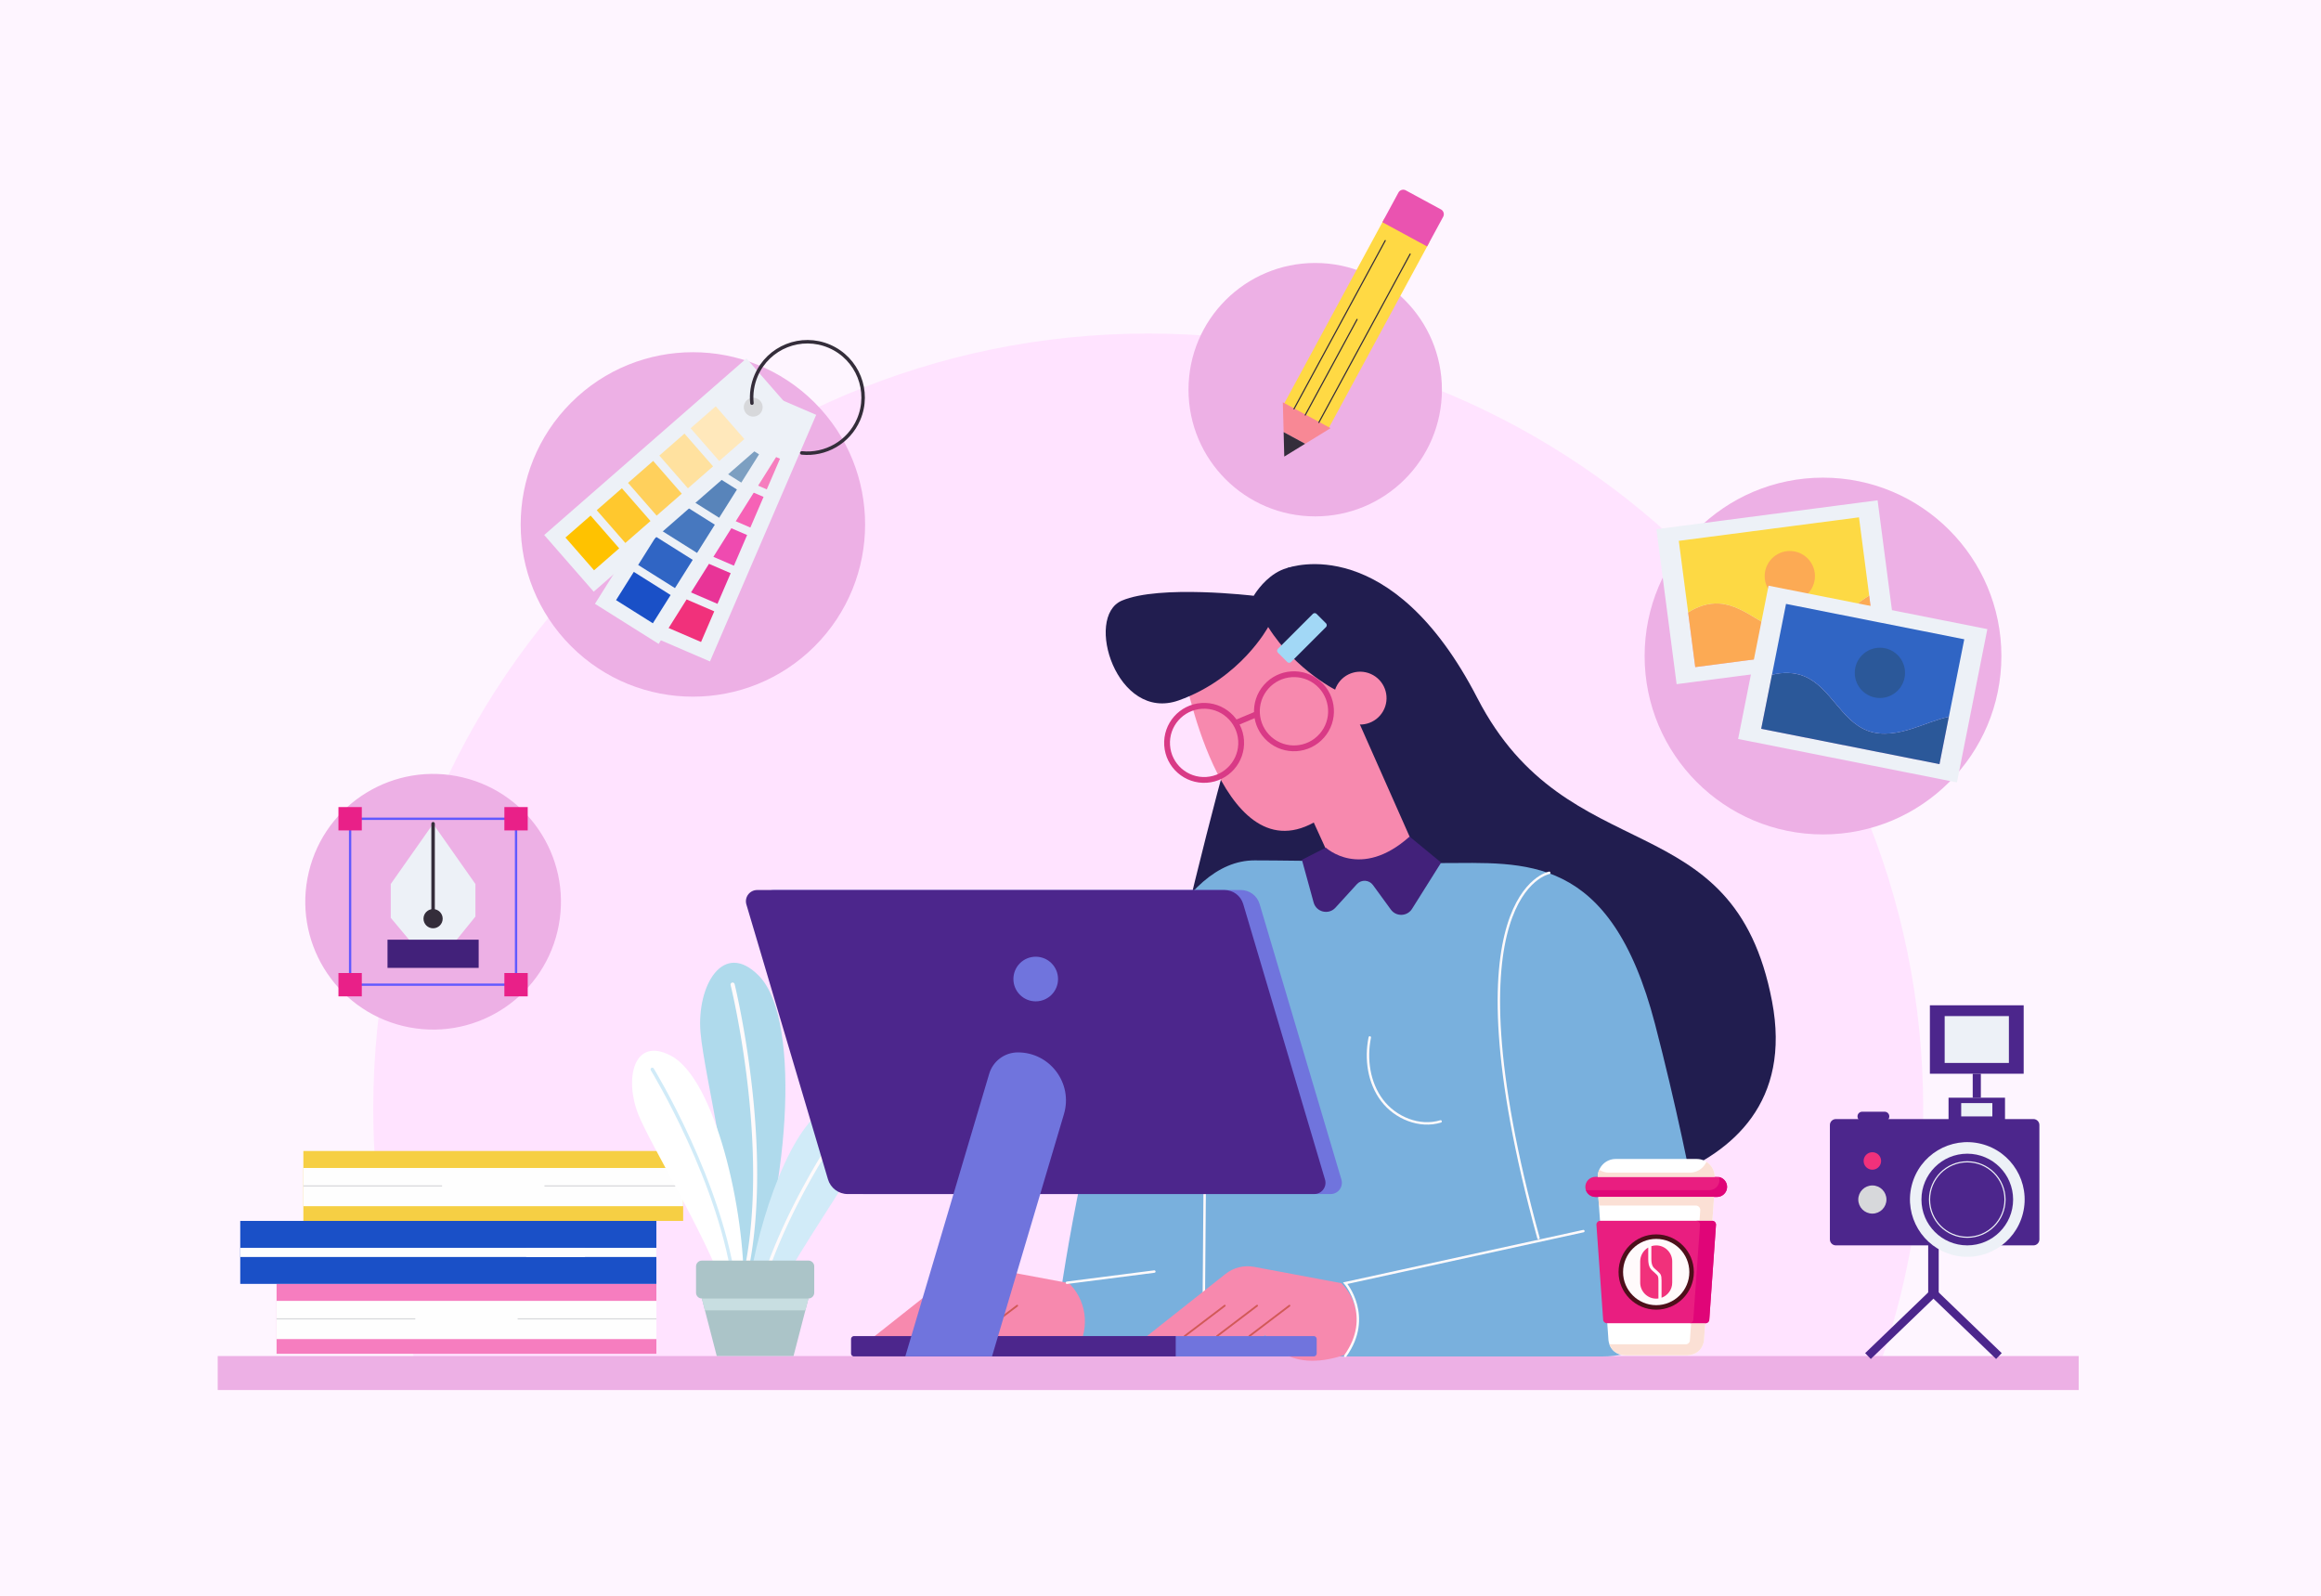
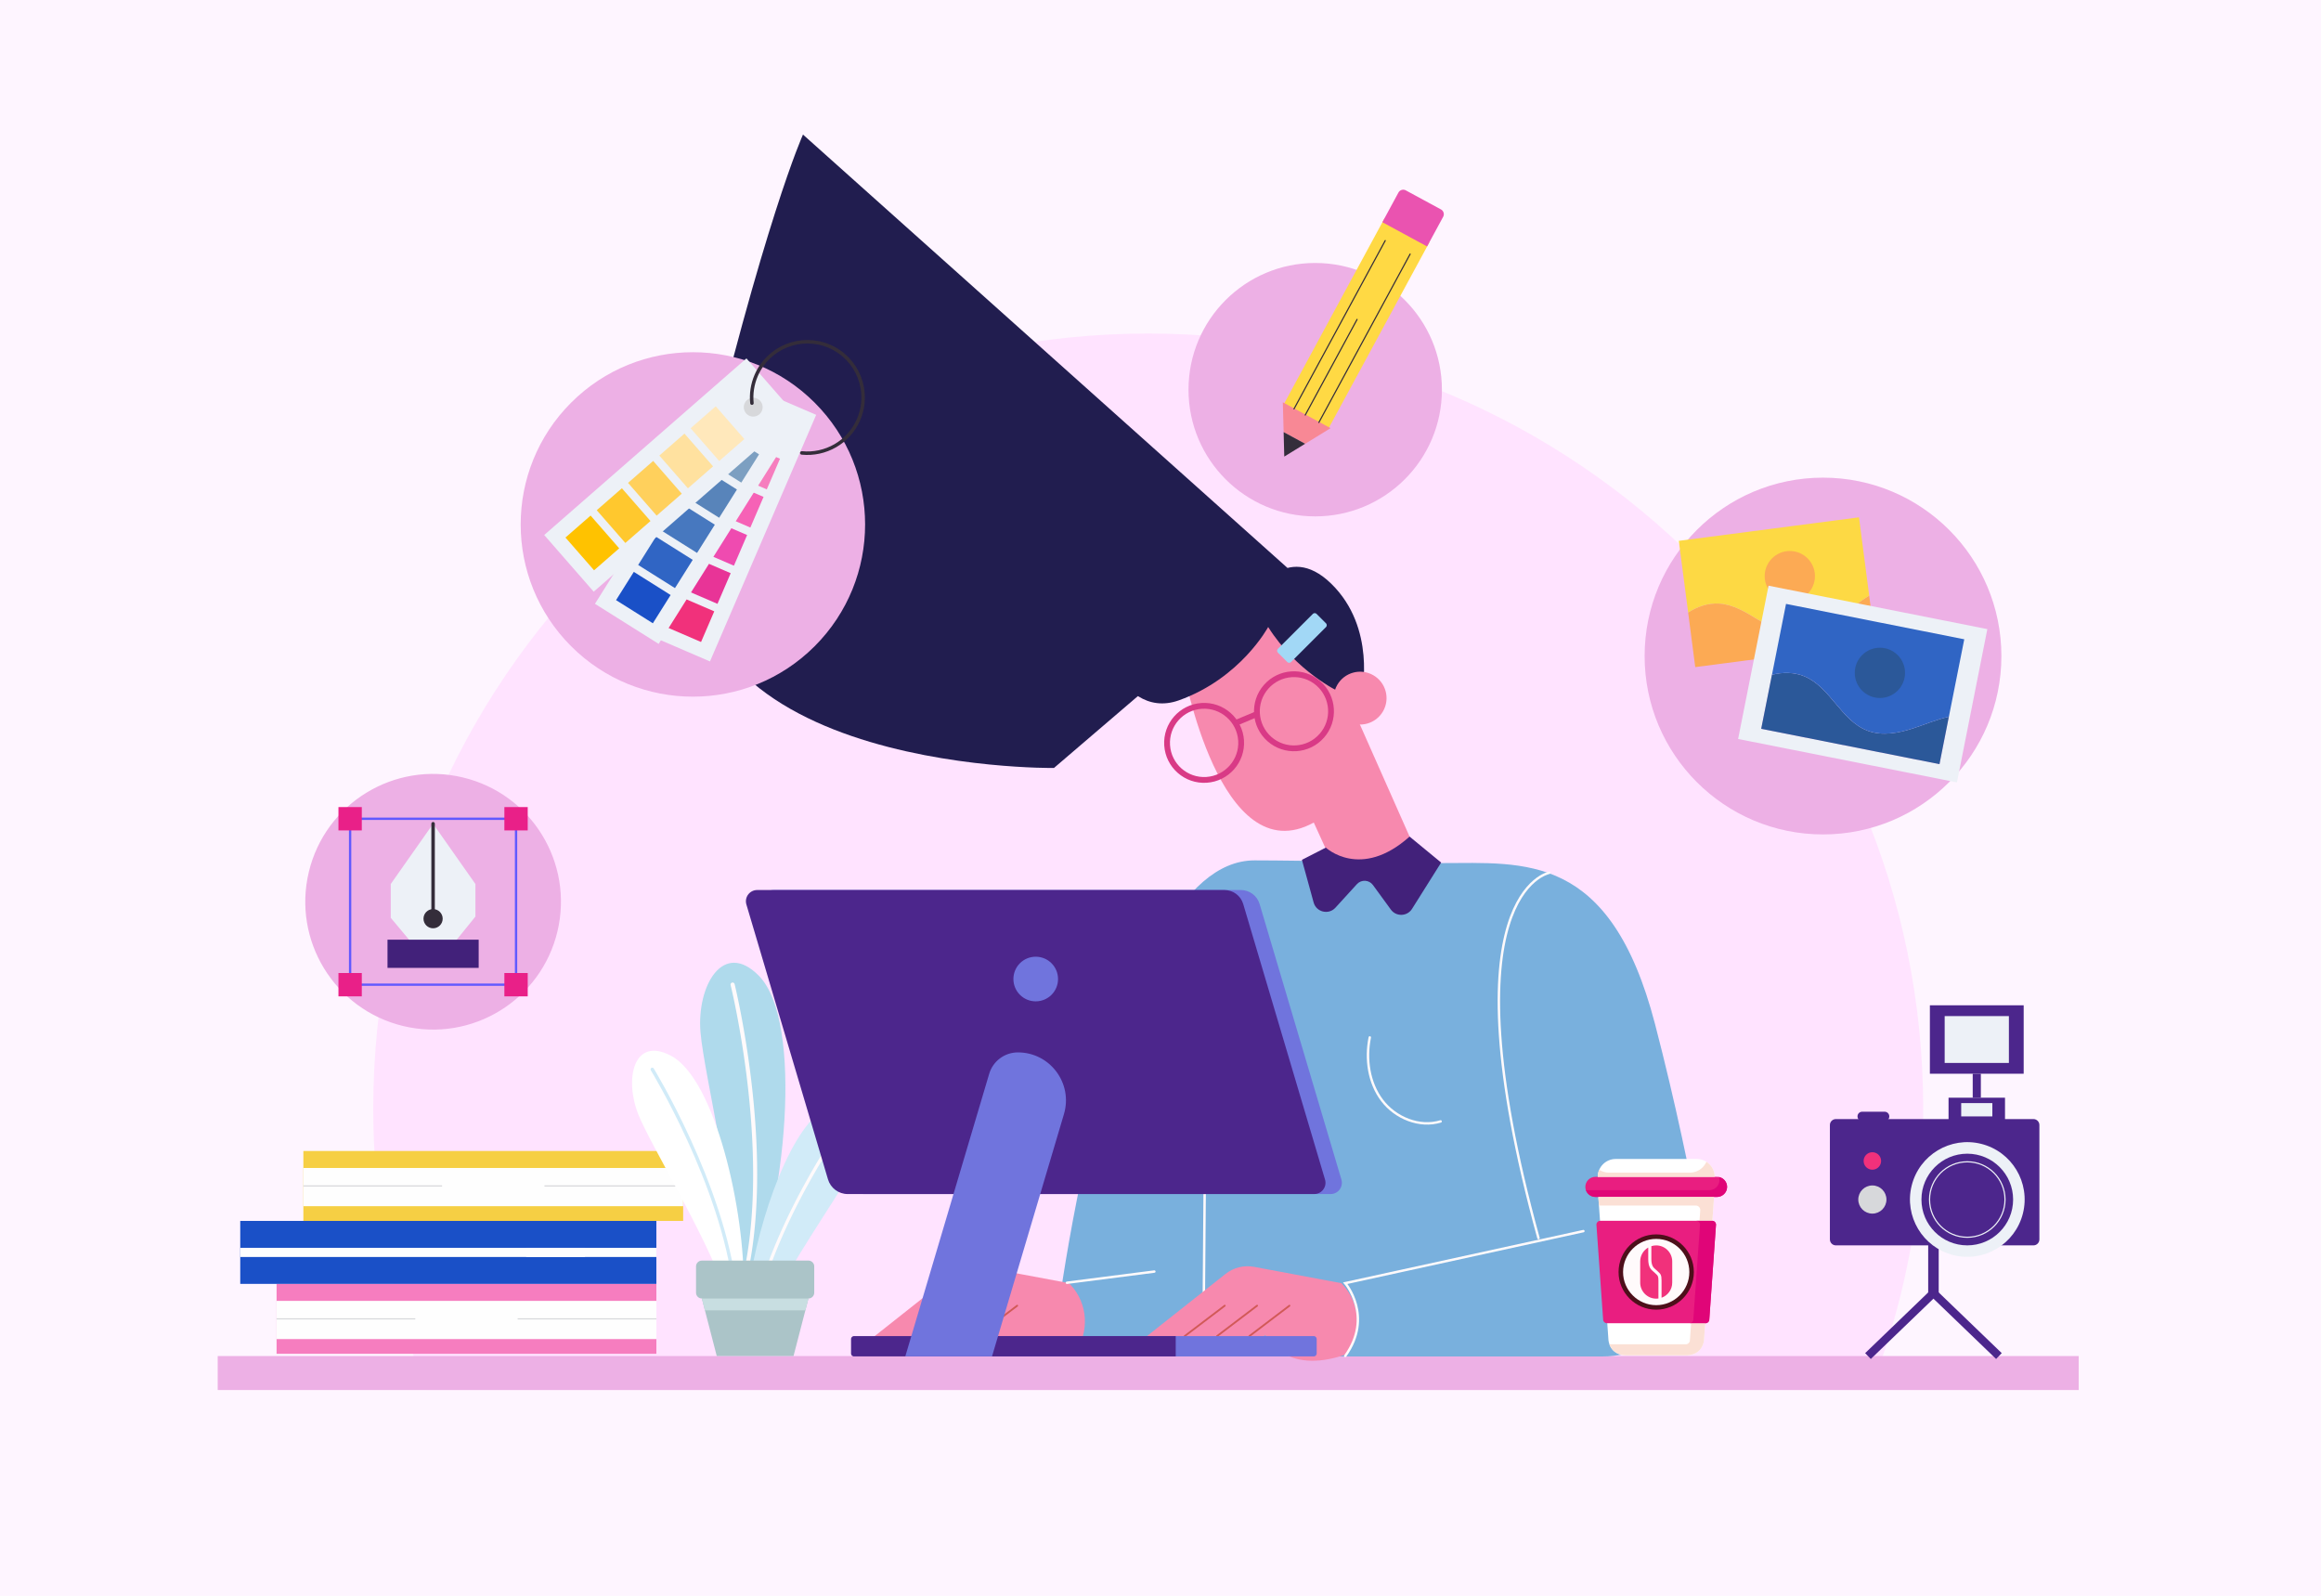
<svg xmlns="http://www.w3.org/2000/svg" version="1.1" id="Layer_1" x="0" y="0" viewBox="0 0 2000 1375" style="enable-background:new 0 0 2000 1375" xml:space="preserve">
  <style>.st2{fill:#edb0e5}.st3{fill:none;stroke:#4c268c;stroke-width:7;stroke-miterlimit:10}.st4{fill:#4c268c}.st5{fill:#edf1f7}.st7{fill:#d7d8db}.st8{fill:#f1317b}.st9{fill:#fcaa54}.st11{fill:#2b5899}.st12{fill:#3065c4}.st14{fill:#fefefe}.st15{fill:none;stroke:#d7d8db;stroke-miterlimit:10}.st17{fill:#1a50c7}.st21{fill:#342d3a}.st22{fill:none;stroke:#342d3a;stroke-linecap:round;stroke-linejoin:round;stroke-miterlimit:10}.st24,.st25,.st26,.st27{fill-rule:evenodd;clip-rule:evenodd;fill:#fffafb}.st25,.st26,.st27{fill:#fff}.st26,.st27{fill:#d1ebf8}.st27{fill:#abc4c8}.st29{fill:#211d4f}.st31{fill:none;stroke:#fffafb;stroke-width:2.09;stroke-linecap:round;stroke-miterlimit:10}.st32{fill:#f789ae}.st33{fill:none;stroke:#d15957;stroke-width:1.567;stroke-linecap:round;stroke-miterlimit:10}.st34{fill:#7074dd}.st35{fill:none;stroke:#d93a86;stroke-width:5;stroke-miterlimit:10}.st36{fill:#42217a}.st38,.st41,.st42{fill-rule:evenodd;clip-rule:evenodd;fill:#e91e80}.st41,.st42{fill:#e00578}.st42{fill:#fbe0d5}.st55{fill:none;stroke:#342d3a;stroke-width:3;stroke-linecap:round;stroke-linejoin:round;stroke-miterlimit:10}.st57{fill:#e92088}</style>
  <path style="fill:#fef5ff" d="M-16.17-14.51h2032.35v1404.02H-16.17z" />
  <path d="M1657.21 955.19c0 74.07-12.06 145.34-34.36 211.93-3.43 10.28-7.09 20.51-11.05 30.59H367.03c-3.96-10.08-7.62-20.31-11.05-30.59-22.29-66.59-34.36-137.86-34.36-211.93 0-368.81 298.98-667.79 667.79-667.79s667.8 298.98 667.8 667.79z" style="fill:#ffe3ff" />
  <path class="st2" d="M187.6 1168.45h1603.62v29.26H187.6z" />
  <path class="st3" d="M1667.08 1066.1v47.05l-57.45 55.3" />
  <path class="st3" d="M1665.02 1066.1v47.05l57.45 55.3" />
  <path class="st4" d="M1752.21 1073.08h-170.26c-2.83 0-5.13-2.3-5.13-5.13v-98.57c0-2.83 2.3-5.13 5.13-5.13h170.26c2.83 0 5.13 2.3 5.13 5.13v98.57c0 2.83-2.29 5.13-5.13 5.13z" />
  <circle transform="rotate(-75.972 1695.184 1033.548)" class="st5" cx="1695.2" cy="1033.58" r="49.41" />
  <circle class="st4" cx="1695.2" cy="1033.58" r="39.5" />
  <path d="M1662.69 1033.58c0-17.96 14.56-32.51 32.51-32.51 17.96 0 32.51 14.56 32.51 32.51 0 17.96-14.56 32.51-32.51 32.51-17.96.01-32.51-14.55-32.51-32.51z" style="fill:none;stroke:#edf1f7;stroke-miterlimit:10" />
  <path class="st7" d="M1601.28 1033.58c0-6.7 5.43-12.13 12.13-12.13 6.7 0 12.13 5.43 12.13 12.13 0 6.7-5.43 12.13-12.13 12.13-6.69 0-12.13-5.43-12.13-12.13z" />
  <path class="st8" d="M1605.9 1000.35a7.51 7.51 0 0 1 7.52-7.51c4.15 0 7.51 3.36 7.51 7.51s-3.36 7.51-7.51 7.51c-4.16.01-7.52-3.36-7.52-7.51z" />
  <path class="st4" d="M1679.06 945.84h48.65v20.77h-48.65z" />
  <path class="st5" d="M1689.96 950.49h26.85v11.46h-26.85z" />
  <path class="st4" d="M1662.98 866.22h80.82v58.96h-80.82z" />
  <path class="st5" d="M1675.72 875.52h55.34v40.37h-55.34z" />
  <path class="st3" d="M1703.39 925.18v20.66" />
  <path class="st4" d="M1623.96 966.01h-19.31c-2.24 0-4.05-1.81-4.05-4.05 0-2.24 1.81-4.05 4.05-4.05h19.31c2.24 0 4.05 1.81 4.05 4.05 0 2.23-1.81 4.05-4.05 4.05z" />
  <g>
    <circle class="st2" cx="1570.88" cy="565.28" r="153.71" />
-     <path class="st5" d="m1617.92 431.08-190.59 24.89 17.41 133.53 190.63-24.89-17.45-133.53zm-157.13 143.74-6.12-47.05c8.1-5.18 17.41-8.34 26.95-7.67 24.07 1.64 42.18 26.02 66.3 26.95.31.04.66.04.97.04 13.05.19 25.24-6.62 35.72-14.45 8.69-6.47 16.87-13.83 26.06-19.4l5.41 41.29-155.29 20.29z" />
    <path class="st9" d="m1616.09 554.52-155.3 20.29-6.12-47.05c8.1-5.18 17.41-8.34 26.95-7.67 24.07 1.64 42.18 26.02 66.3 26.95.31.04.66.04.97.04 13.05.19 25.24-6.62 35.72-14.45 8.69-6.47 16.87-13.83 26.06-19.4l5.42 41.29z" />
    <path d="M1610.68 513.23c-9.19 5.57-17.37 12.93-26.06 19.4-10.48 7.83-22.67 14.65-35.72 14.45-.31 0-.66 0-.97-.04-24.11-.93-42.22-25.32-66.3-26.95-9.54-.66-18.85 2.49-26.95 7.67l-8.06-61.74 155.26-20.25 8.8 67.46z" style="fill:#fdd944" />
    <circle class="st9" cx="1542.28" cy="496.43" r="21.66" />
    <g>
      <path class="st5" d="m1712.49 542.07-188.53-37.41-26.23 132.08 188.57 37.42 26.19-132.09zm-194.86 85.9 9.26-46.54c9.33-2.32 19.16-2.33 27.99 1.36 22.28 9.25 31.64 38.15 54.18 46.75.28.14.61.25.91.35 12.3 4.36 26.03 1.8 38.46-2.26 10.3-3.35 20.4-7.7 30.9-10.04l-8.08 40.85-153.62-30.47z" />
      <path class="st11" d="m1671.25 658.43-153.63-30.47 9.26-46.54c9.33-2.32 19.16-2.33 27.99 1.36 22.28 9.25 31.64 38.15 54.18 46.75.28.14.61.25.91.35 12.3 4.36 26.03 1.8 38.46-2.26 10.3-3.35 20.4-7.7 30.9-10.04l-8.07 40.85z" />
      <path class="st12" d="M1679.34 617.58c-10.49 2.34-20.6 6.69-30.9 10.04-12.43 4.06-26.16 6.62-38.46 2.26-.3-.1-.63-.21-.91-.35-22.54-8.6-31.9-37.5-54.18-46.75-8.83-3.68-18.66-3.67-27.99-1.36l12.12-61.07 153.58 30.49-13.26 66.74z" />
      <circle class="st11" cx="1619.91" cy="579.77" r="21.66" />
    </g>
  </g>
  <g>
    <circle transform="rotate(-76.526 373.222 776.968)" class="st2" cx="373.19" cy="776.97" r="110.14" />
  </g>
  <g>
    <path style="fill:#f67dbf" d="M238.33 1106.26H565.6v60.25H238.33z" />
    <path class="st14" d="M238.33 1120.9H565.6v32.92H238.33z" />
    <path class="st15" d="M238.33 1136.39h119.52M446.07 1136.39h119.52" />
    <path style="fill:#f6cf44" d="M261.41 991.76h327.27v60.25H261.41z" />
    <path class="st14" d="M261.41 1006.39h327.27v32.92H261.41z" />
    <path class="st15" d="M261.41 1021.88h119.52M469.15 1021.88h119.52" />
    <path class="st17" d="M207.02 1052.01h358.57v54.25H207.02z" />
    <path class="st14" d="M453.42 1075.19h112.17v7.9H453.42z" />
    <path class="st14" d="M207.02 1075.19h297.05v7.9H207.02z" />
  </g>
  <g>
    <circle class="st2" cx="1133.31" cy="335.77" r="109.18" />
    <path transform="rotate(28.454 1168.633 279.256)" style="fill:#ffd944" d="M1146.67 187.25h43.83v183.83h-43.83z" />
    <path d="m1229.72 212.36-38.53-20.89 13.84-25.54a4.698 4.698 0 0 1 6.37-1.89l30.27 16.41a4.698 4.698 0 0 1 1.89 6.37l-13.84 25.54z" style="fill:#ea53b0" />
    <path style="fill:#f88895" d="m1146.54 368.93-19.9 12.24-1.98 1.21-18.54-10.05-.07-2.32-.65-23.38z" />
    <path class="st21" d="m1124.64 382.37-17.99 11.05-.55-21.1z" />
    <path class="st22" d="m1169.39 275.22-44.66 82.4M1215.11 218.92l-78.63 145.07M1193.66 207.29l-78.63 145.07" />
  </g>
  <g>
    <path d="M653.93 840.8c-30.7-31.26-53.54 8.45-50.35 48.31 3.02 37.79 35.6 167.45 29.56 222.01h12.47c30.51-69.96 47.62-230.3 8.32-270.32z" style="fill-rule:evenodd;clip-rule:evenodd;fill:#afdaec" />
    <path class="st24" d="M641.03 1111.12c29.7-110.25-7.9-262.65-8.02-263.18a1.76 1.76 0 0 0-2.13-1.29 1.76 1.76 0 0 0-1.3 2.13c.12.52 37.77 153.09 7.84 262.35h3.61z" />
    <path class="st25" d="M578.19 909.69c-32.35-17.14-40.51 20.26-27.9 51.2 10.45 25.64 56.63 101.49 74.09 150.22h16.44c1.4-67.34-24.45-181.19-62.63-201.42z" />
    <path class="st26" d="M634.81 1111.12c-10.7-91.09-71.27-190.09-71.49-190.45-.42-.7-1.33-.92-2.03-.5-.7.43-.92 1.33-.49 2.03.21.36 60.4 98.72 71.09 188.92h2.92z" />
    <g>
      <path class="st26" d="M714.92 952.92c31.35-13.7 36.33 21.73 22.4 49.67-9.43 18.91-43.39 67.33-66.26 108.52h-26.11c8.93-62.3 37.56-144.03 69.97-158.19z" />
      <path class="st24" d="M654.27 1111.12c22.26-75.49 73.53-146.63 73.74-146.92a1.376 1.376 0 1 1 2.24 1.6c-.2.29-50.93 70.68-73.14 145.32h-2.84z" />
    </g>
    <g>
      <path class="st27" d="M604.77 1086.19h91.87c2.75 0 4.99 2.24 4.99 4.99v22.69c0 2.75-2.24 4.99-4.99 4.99h-91.87c-2.75 0-5-2.24-5-4.99v-22.69c0-2.74 2.25-4.99 5-4.99z" />
      <path class="st27" d="M620.53 1104.65h60.36l15.75 14.21-12.87 49.59h-66.13l-12.87-49.59z" />
      <path style="fill-rule:evenodd;clip-rule:evenodd;fill:#c8dee1" d="m696.64 1118.86-2.65 10.2h-86.57l-2.65-10.2z" />
    </g>
  </g>
  <g>
-     <path class="st29" d="M1109.45 489.38c2.53-.77 89.36-31.72 163.61 112.16 78.12 151.37 220.93 87.91 253.91 261.27s-201.26 172.35-201.26 172.35-362.68 4.61-306.21-233.82c56.46-238.42 89.95-311.96 89.95-311.96z" />
+     <path class="st29" d="M1109.45 489.38s-201.26 172.35-201.26 172.35-362.68 4.61-306.21-233.82c56.46-238.42 89.95-311.96 89.95-311.96z" />
    <path d="M1241.83 743.67c71.85 0 145.68-9.57 184.3 138.72 17.43 66.93 30.87 131.79 40.37 182.82 10.03 53.87-31.28 103.61-86.08 103.61H906.59s46.19-427.47 174.48-427.47c36.94-.01 160.76 2.32 160.76 2.32z" style="fill:#79b0dd" />
    <path class="st31" d="m1037.37 1113.81.74-93.3" />
    <path class="st32" d="m1157.09 1107.03-1.28-1.38-75.15-14.07c-8.69-1.63-17.67.59-24.6 6.08l-70.32 55.64c-1.36 1.08-1.03 3.24.6 3.85l22.96 8.71h48.2c1.19 0 2.38.04 3.55.1l29.4-15.46s15.95 35.16 69.29 16.57c13.94-17.96 12.82-43.38-2.65-60.04z" />
    <path class="st33" d="m1020.85 1151.25 34.51-26.21M1048.72 1151.25l34.52-26.21M1076.6 1151.25l34.51-26.21" />
    <path class="st32" d="m751.73 1157.15 22.96 8.71h51.95l29.2-15.36s4.03 8.88 14.81 15.36h55.38c12.98-17.88 11.58-42.54-3.54-58.83-.83-.9-1.93-1.5-3.13-1.73l-73.3-13.72c-8.69-1.63-17.67.59-24.6 6.08l-70.32 55.64c-1.37 1.08-1.04 3.24.59 3.85z" />
    <path class="st33" d="m786.24 1151.25 34.52-26.21M814.12 1151.25l34.51-26.21M841.99 1151.25l34.52-26.21" />
    <path class="st34" d="M1146.59 1028.86H744.58c-7.84 0-14.76-5.16-16.99-12.68l-70.31-236.82c-1.85-6.22 2.81-12.47 9.3-12.47h402.66c7.46 0 14.04 4.91 16.16 12.06l70.49 237.43c1.85 6.23-2.81 12.48-9.3 12.48z" />
    <path class="st4" d="M1132.47 1028.86H730.46c-7.84 0-14.76-5.16-16.99-12.68l-70.31-236.82c-1.85-6.22 2.81-12.47 9.3-12.47h402.66c7.46 0 14.04 4.91 16.16 12.06l70.49 237.43c1.85 6.23-2.81 12.48-9.3 12.48z" />
    <path class="st34" d="M1131.99 1151.25H854.82v17.52h277.17a2.59 2.59 0 0 0 2.59-2.59v-12.34a2.59 2.59 0 0 0-2.59-2.59z" />
    <path class="st4" d="M1013.12 1151.25H735.95a2.59 2.59 0 0 0-2.59 2.59v12.34a2.59 2.59 0 0 0 2.59 2.59h277.17v-17.52z" />
    <path class="st34" d="m852.38 925.27-72.29 243.49h74.73l61.98-208.78c7.88-26.54-12-53.18-39.68-53.18-11.43 0-21.49 7.51-24.74 18.47zM911.71 843.58c0 10.62-8.61 19.23-19.23 19.23s-19.23-8.61-19.23-19.23c0-10.62 8.61-19.23 19.23-19.23s19.23 8.61 19.23 19.23z" />
    <path class="st32" d="M1019.5 575.85s31.58 177.38 112.58 132.9l21.29 46.66h76.59l-99.22-223.8c.01 0-128.93-19.1-111.24 44.24z" />
    <path class="st29" d="M1153.58 595.89s-36.4-17.03-60.81-55.62c0 0-23.63 44.21-77.05 63.22-53.42 19.01-81.66-72.05-49.04-85.95 32.62-13.9 113.66-4.18 113.66-4.18s27.79-48.44 66.79-10.41 26.3 94.74 26.3 94.74l-19.85-1.8z" />
    <circle transform="rotate(-60.323 1172.022 601.567)" class="st32" cx="1172.04" cy="601.55" r="22.77" />
    <g>
      <path class="st35" d="M1069.45 638.05c1.13 17.6-12.22 32.79-29.82 33.92-17.6 1.13-32.79-12.22-33.92-29.82-1.13-17.6 12.22-32.79 29.82-33.92 17.6-1.13 32.79 12.22 33.92 29.82z" />
      <circle transform="rotate(-48.677 1115.002 612.883)" class="st35" cx="1115.01" cy="612.88" r="31.94" />
      <path class="st35" d="m1065.59 622.61 16.23-6.82" />
    </g>
    <path class="st36" d="M1142.44 730.34s30.01 28.24 72.2-9.5l27.19 22.38-25.08 39.9c-4.15 6.6-13.66 6.93-18.25.63l-15.43-21.16c-3.33-4.57-10.02-4.93-13.83-.76l-18.5 20.28c-5.85 6.42-16.49 3.87-18.79-4.51l-10.09-36.72 20.58-10.54z" />
    <path class="st31" d="M1334.99 752.05s-91.19 16.59-9.28 314.75M1364.4 1060.79l-205.21 44.87s24.49 28.6 0 62.71M1180.34 893.89c-3.77 18.63-.85 39.14 10.63 54.29 11.48 15.14 32.23 23.63 50.41 18.08M994.7 1095.63l-75.35 9.67" />
    <path d="m1142.55 540.38-30 30c-.93.93-2.43.93-3.35 0l-7.99-7.99c-.93-.93-.93-2.43 0-3.36l30-30a2.36 2.36 0 0 1 3.35 0l7.99 7.99c.92.93.92 2.43 0 3.36z" style="fill:#a2d8f6" />
  </g>
  <g>
    <path class="st25" d="M1404.08 1007.43c-2.48 3.05-27.3 16.8-27.3 16.8l9.18 129.84s.25 13.74 15.88 13.74h50.61c15.63 0 15.88-13.74 15.88-13.74l9.18-129.84s-24.81-13.74-27.29-16.8h-46.14z" />
    <path class="st38" d="M1378.98 1051.91h96.35c.96 0 1.79.36 2.44 1.06.65.7.95 1.55.89 2.51l-5.77 81.6a3.32 3.32 0 0 1-3.33 3.1h-84.81a3.34 3.34 0 0 1-3.33-3.1l-5.77-81.6c-.07-.96.24-1.81.89-2.51.65-.7 1.48-1.06 2.44-1.06z" />
    <path class="st25" d="M1392.21 998.63h69.89c8.49 0 15.44 6.95 15.44 15.44 0 8.49-6.95 15.44-15.44 15.44h-69.89c-8.49 0-15.44-6.95-15.44-15.44 0-8.49 6.95-15.44 15.44-15.44z" />
    <path class="st38" d="M1374.75 1014.02h104.8c4.76 0 8.66 3.9 8.66 8.67 0 4.76-3.9 8.66-8.66 8.66h-104.8c-4.77 0-8.67-3.9-8.67-8.66.01-4.77 3.91-8.67 8.67-8.67z" />
    <path d="M1427.15 1128.48c17.86 0 32.44-14.57 32.44-32.43 0-17.87-14.57-32.44-32.44-32.44-17.86 0-32.44 14.57-32.44 32.44 0 17.86 14.58 32.43 32.44 32.43z" style="fill-rule:evenodd;clip-rule:evenodd;fill:#4d0f1a" />
    <path class="st24" d="M1427.15 1124.6c15.73 0 28.55-12.83 28.55-28.55 0-15.73-12.82-28.55-28.55-28.55s-28.55 12.83-28.55 28.55 12.82 28.55 28.55 28.55z" />
    <path d="M1427.15 1073.1c7.59 0 13.8 6.21 13.8 13.8v18.3c0 5.98-3.85 11.1-9.2 13.01v-14.65c0-5.03-.79-5.77-2.73-7.57-.25-.24-.53-.5-.92-.89-.45-.45-.93-.85-1.41-1.25-1.82-1.52-3.72-3.11-3.72-8.99v-11.1c1.32-.43 2.72-.66 4.18-.66zm1.92 45.76v-15.31c0-3.87-.54-4.38-1.87-5.61-.33-.31-.68-.64-1-.95-.39-.4-.81-.75-1.23-1.1-2.29-1.92-4.68-3.91-4.68-11.04v-9.92c-4.14 2.39-6.93 6.86-6.93 11.96v18.3c0 7.59 6.21 13.8 13.8 13.8.64.01 1.28-.04 1.91-.13z" style="fill-rule:evenodd;clip-rule:evenodd;fill:#f1317b" />
    <path class="st41" d="M1481.59 1016.82c0 3.11-1.65 5.84-4.12 7.37a8.585 8.585 0 0 1-4.54 1.29H1368.14c-.55 0-1.09-.05-1.62-.15 1.13 3.48 4.41 6.01 8.25 6.01H1479.58c4.76 0 8.66-3.9 8.66-8.66 0-4.21-3.05-7.75-7.05-8.52.25.85.4 1.74.4 2.66z" />
    <path class="st42" d="M1470.39 1001.07c-2.38 5.47-7.85 9.32-14.16 9.32h-69.88c-3.05 0-5.9-.9-8.3-2.44-.81 1.87-1.27 3.92-1.28 6.07h100.77c-.03-5.42-2.87-10.21-7.15-12.95zM1461.27 1038.79c1.1 0 2.05.41 2.81 1.22.75.81 1.1 1.79 1.02 2.9l-.64 9h10.86c.08 0 .16 0 .23.01l1.45-20.57h-99.73l.52 7.44h83.48zm-4.04 101.39-1.05 14.79a3.575 3.575 0 0 1-3.57 3.33h-65.75c1.41 4.04 5.16 9.51 15.02 9.51h50.62c15.63 0 15.88-13.74 15.88-13.74l.98-13.89h-12.13z" />
    <path class="st41" d="m1464.88 1055.48-5.77 81.6a3.326 3.326 0 0 1-3.33 3.1H1469.55c1.76 0 3.2-1.35 3.33-3.1l5.77-81.6c.07-.96-.23-1.81-.89-2.51-.6-.65-1.35-1-2.21-1.05-.08-.01-.16-.01-.23-.01h-13.77c.96 0 1.79.36 2.44 1.06.66.7.96 1.55.89 2.51z" />
  </g>
  <g>
    <circle transform="rotate(-45.001 597.063 451.896)" class="st2" cx="597.07" cy="451.89" r="148.4" />
    <path class="st5" d="m690.02 388.28-78.25 181.65-59.55-25.65 91.53-212.47 59.55 25.65-13.28 30.82" />
    <path transform="rotate(-156.693 592.583 532.551)" class="st8" d="M573.85 518.16h37.46v28.76h-37.46z" />
    <path transform="rotate(-156.693 649.224 401.058)" style="fill:#f67dbe" d="M630.49 386.67h37.46v28.76h-37.46z" />
    <path transform="rotate(-156.693 635.063 433.931)" style="fill:#f662b6" d="M616.33 419.54h37.46v28.76h-37.46z" />
    <path transform="rotate(-156.693 620.902 466.805)" style="fill:#ef4bb0" d="M602.17 452.42h37.46v28.76h-37.46z" />
    <path transform="rotate(-156.693 606.742 499.679)" style="fill:#e83497" d="M588.01 485.29h37.46v28.76h-37.46z" />
    <g>
      <path transform="scale(-1) rotate(32.16 1525.148 -2087.352)" class="st5" d="M569.29 323.97h64.84v231.35h-64.84z" />
      <path transform="scale(-1) rotate(32.16 1786.315 -1923.147)" class="st17" d="M535.64 500.55h37.46v28.76h-37.46z" />
      <path transform="scale(-1) rotate(32.16 1365.839 -2187.518)" style="fill:#7c9fc1" d="M611.85 379.35h37.46v28.76h-37.46z" />
      <path transform="scale(-1) rotate(32.16 1470.965 -2121.417)" style="fill:#5884ba" d="M592.8 409.65h37.46v28.76H592.8z" />
      <path transform="scale(-1) rotate(32.16 1576.083 -2055.324)" style="fill:#4778bf" d="M573.75 439.95h37.46v28.76h-37.46z" />
      <path transform="scale(-1) rotate(32.16 1681.201 -1989.232)" class="st12" d="M554.69 470.25h37.46v28.76h-37.46z" />
    </g>
    <g>
      <path transform="rotate(-131.132 577.404 409.335)" class="st5" d="M545 293.66h64.84v231.35H545z" />
      <path transform="rotate(-131.132 510.419 467.83)" style="fill:#ffc200" d="M491.7 453.45h37.46v28.76H491.7z" />
      <path transform="rotate(-131.132 618.262 373.655)" style="fill:#ffe8bb" d="M599.54 359.27H637v28.76h-37.46z" />
      <path transform="rotate(-131.132 591.302 397.198)" style="fill:#ffe19f" d="M572.58 382.82h37.46v28.76h-37.46z" />
      <path transform="rotate(-131.132 564.342 420.742)" style="fill:#ffd05c" d="M545.62 406.36h37.46v28.76h-37.46z" />
      <path transform="rotate(-131.132 537.381 444.285)" style="fill:#ffc82e" d="M518.66 429.9h37.46v28.76h-37.46z" />
    </g>
    <path class="st7" d="M656.49 354.06a8.108 8.108 0 0 1-10.65 4.24 8.108 8.108 0 0 1-4.24-10.65 8.108 8.108 0 0 1 10.65-4.24 8.1 8.1 0 0 1 4.24 10.65z" />
    <path class="st55" d="M647.94 347.38c-.81-7.89.32-16.09 3.68-23.89 10.49-24.36 38.74-35.6 63.1-25.11 24.36 10.49 35.6 38.75 25.11 63.1-8.5 19.72-28.64 30.85-48.93 28.79" />
  </g>
  <g>
    <path style="fill:none;stroke:#6159ff;stroke-width:2;stroke-miterlimit:10" d="M301.7 705.48h142.98v142.98H301.7z" />
    <path class="st57" d="M434.62 695.42h20.12v20.12h-20.12zM291.64 695.42h20.12v20.12h-20.12zM434.62 838.4h20.12v20.12h-20.12zM291.64 838.4h20.12v20.12h-20.12z" />
    <path class="st5" d="M383.73 821.83h-21.08l-25.94-30.99v-29.13l36.48-51.88 36.48 51.88v28.05z" />
    <path class="st55" d="M373.19 709.77v81.82" />
    <path class="st21" d="M364.92 791.59c0-4.57 3.7-8.27 8.27-8.27 4.57 0 8.27 3.7 8.27 8.27 0 4.57-3.7 8.27-8.27 8.27-4.57 0-8.27-3.7-8.27-8.27z" />
    <path class="st36" d="M333.91 809.69h78.56v24.29h-78.56z" />
  </g>
</svg>